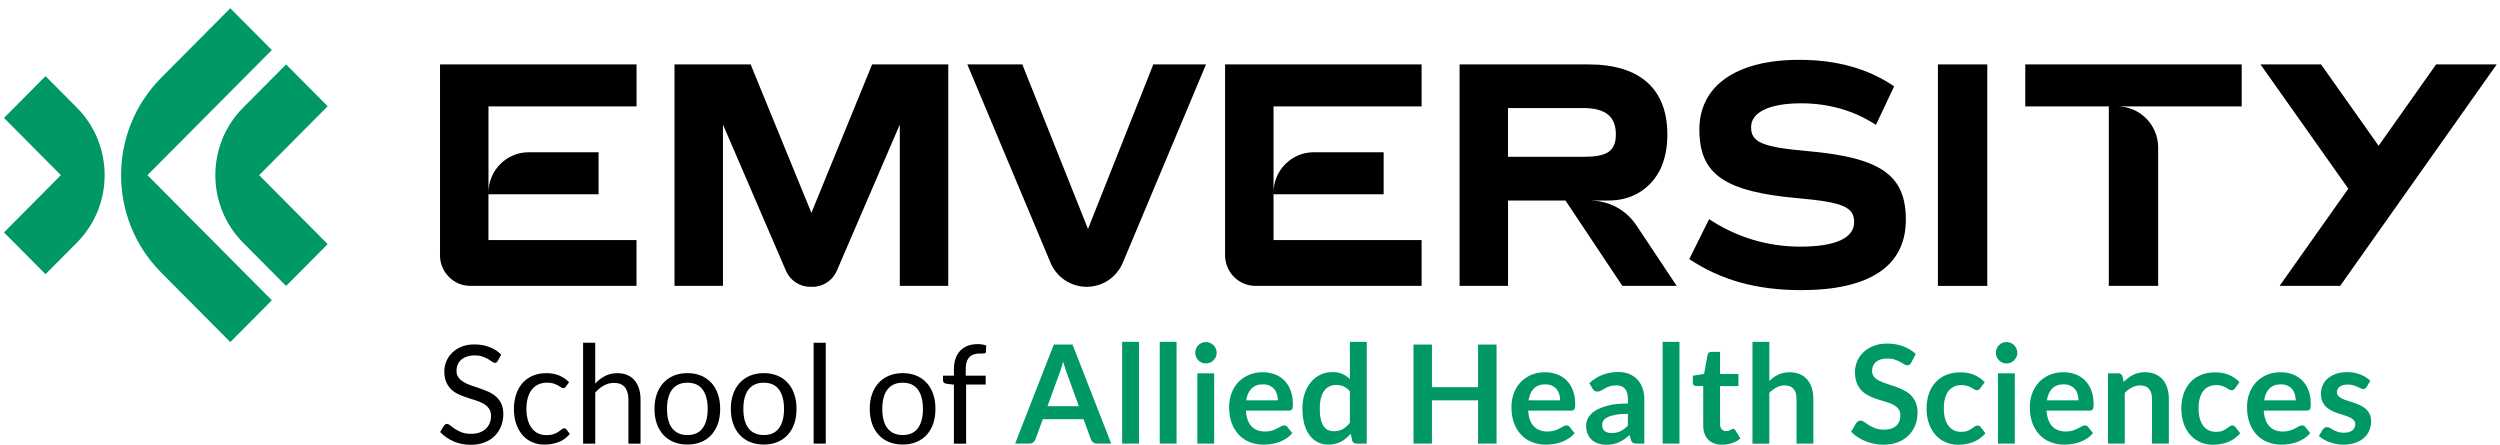
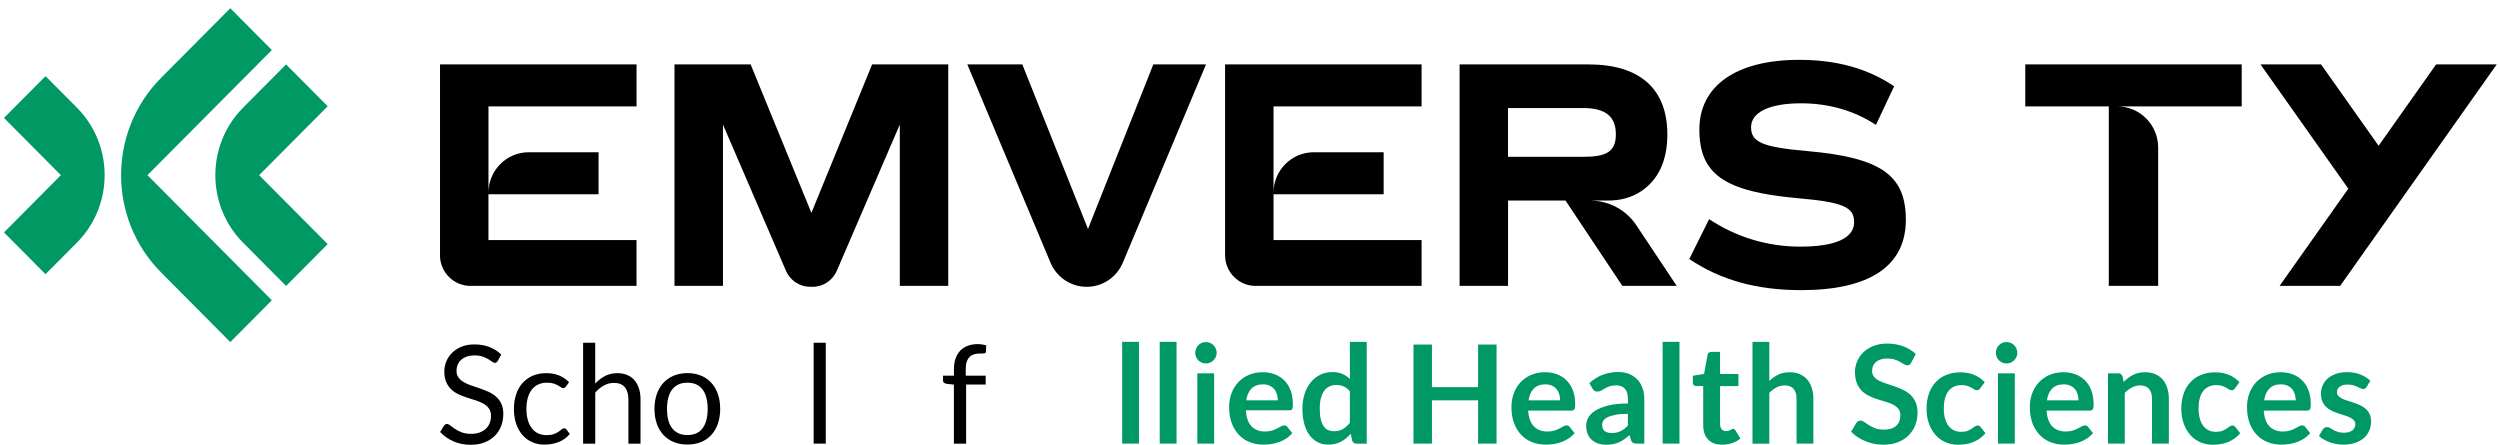
<svg xmlns="http://www.w3.org/2000/svg" width="275" height="49" viewBox="0 0 275 49" fill="none">
  <path d="M48.398 28.073C48.398 29.939 49.9 31.449 51.755 31.449H70.016V26.408H53.729V21.375V21.367H65.842V16.747H58.157C55.715 16.747 53.733 18.74 53.733 21.197V16.596V11.706H70.02V7.086H48.402V28.073H48.398Z" fill="black" />
  <path d="M89.254 23.414L82.571 7.086H74.195V31.449H79.526V13.703L86.454 29.784C86.915 30.858 87.967 31.55 89.127 31.55H89.377C90.54 31.55 91.589 30.854 92.05 29.784L98.978 13.703V31.449H104.308V7.086H95.932L89.254 23.414Z" fill="black" />
  <path d="M119.679 25.184L112.455 7.086H106.406L115.558 28.9C116.234 30.507 117.797 31.55 119.533 31.55C121.269 31.55 122.832 30.507 123.508 28.9L132.66 7.086H126.864L119.679 25.184Z" fill="black" />
  <path d="M198.805 16.618C193.87 16.185 192.618 15.648 192.618 13.991C192.618 12.338 194.657 11.364 198.125 11.364C201.128 11.364 203.955 12.156 206.351 13.74L208.356 9.495C205.495 7.552 202.062 6.582 197.91 6.582C191.005 6.582 186.93 9.425 186.93 14.246C186.93 19.175 189.684 21.083 197.768 21.802C202.703 22.235 203.955 22.771 203.955 24.429C203.955 26.19 201.916 27.129 198.018 27.129C194.404 27.129 191.005 26.086 188.002 24.108L185.82 28.496C189.254 30.799 193.225 31.915 198.125 31.915C205.672 31.915 209.643 29.253 209.643 24.177C209.643 19.245 206.889 17.336 198.805 16.618Z" fill="black" />
-   <path d="M218.602 7.086H213.172V31.449H218.602V7.086Z" fill="black" />
  <path d="M267.97 7.086L261.645 16.036L255.319 7.086H248.656L258.315 20.753L250.753 31.449H257.416L261.645 25.466L264.978 20.753L274.637 7.086H267.97Z" fill="black" />
  <path d="M222.781 11.706H231.968V31.449H237.398V16.233C237.398 13.73 235.382 11.702 232.893 11.702H237.398H246.588V7.086H222.781V11.706Z" fill="black" />
  <path d="M175.137 22.07V22.058H176.93C178.175 22.062 179.419 21.757 180.464 21.077C182.407 19.81 183.409 17.69 183.409 14.789C183.409 9.775 180.383 7.086 174.757 7.086H160.555V31.449H165.885V22.055H171.93H172.203L178.459 31.449H184.438L179.991 24.77C178.897 23.132 177.092 22.136 175.137 22.07ZM165.881 17.253V11.884H174.146C176.604 11.884 177.745 12.815 177.745 14.785C177.745 16.755 176.604 17.249 174.146 17.249H165.881V17.253Z" fill="black" />
  <path d="M134.758 28.073C134.758 29.939 136.259 31.449 138.114 31.449H156.376V26.408H140.088V21.375V21.367H152.201V16.747H144.513C142.07 16.747 140.088 18.74 140.088 21.197V16.596V11.706H156.376V7.086H134.758V28.073Z" fill="black" />
  <path d="M5.008 8.375L0.438 12.972L6.697 19.268L0.438 25.565L5.008 30.162L8.449 26.701C12.531 22.594 12.531 15.935 8.449 11.832L5.008 8.375Z" fill="#009863" />
  <path d="M29.902 5.503L25.332 0.906L17.736 8.547C11.848 14.469 11.848 24.068 17.736 29.986L25.332 37.627L29.902 33.03L16.219 19.267L29.902 5.503Z" fill="#009863" />
  <path d="M31.469 7.086L26.749 11.833C22.667 15.94 22.667 22.599 26.749 26.706L31.469 31.453L36.043 26.852L28.504 19.27L36.043 11.687L31.469 7.086Z" fill="#009863" />
  <path d="M54.766 39.687C54.72 39.764 54.674 39.818 54.624 39.857C54.574 39.895 54.509 39.915 54.428 39.915C54.344 39.915 54.244 39.872 54.133 39.787C54.021 39.702 53.879 39.61 53.706 39.505C53.533 39.401 53.326 39.308 53.084 39.223C52.842 39.138 52.55 39.096 52.205 39.096C51.882 39.096 51.594 39.138 51.344 39.227C51.095 39.316 50.887 39.436 50.718 39.586C50.549 39.737 50.426 39.915 50.342 40.12C50.258 40.324 50.215 40.544 50.215 40.78C50.215 41.081 50.288 41.332 50.438 41.529C50.584 41.726 50.78 41.896 51.022 42.039C51.264 42.178 51.54 42.302 51.847 42.406C52.155 42.511 52.47 42.615 52.792 42.727C53.115 42.839 53.43 42.963 53.737 43.098C54.044 43.237 54.317 43.411 54.559 43.623C54.801 43.836 54.997 44.094 55.142 44.4C55.288 44.705 55.365 45.083 55.365 45.531C55.365 46.003 55.285 46.447 55.127 46.86C54.966 47.274 54.736 47.637 54.428 47.942C54.121 48.247 53.745 48.49 53.299 48.664C52.854 48.842 52.343 48.927 51.775 48.927C51.079 48.927 50.446 48.799 49.877 48.548C49.305 48.293 48.817 47.953 48.414 47.521L48.833 46.829C48.871 46.775 48.921 46.729 48.979 46.69C49.036 46.652 49.102 46.632 49.171 46.632C49.274 46.632 49.393 46.69 49.532 46.802C49.666 46.914 49.835 47.038 50.039 47.177C50.242 47.312 50.484 47.436 50.772 47.552C51.06 47.664 51.41 47.722 51.824 47.722C52.17 47.722 52.477 47.675 52.746 47.579C53.015 47.482 53.245 47.351 53.43 47.177C53.618 47.003 53.76 46.798 53.86 46.555C53.96 46.312 54.01 46.045 54.01 45.748C54.01 45.423 53.937 45.153 53.787 44.944C53.641 44.736 53.445 44.562 53.207 44.419C52.969 44.28 52.692 44.16 52.385 44.06C52.078 43.963 51.763 43.863 51.44 43.758C51.118 43.654 50.803 43.534 50.496 43.399C50.188 43.264 49.916 43.086 49.678 42.87C49.44 42.654 49.244 42.383 49.098 42.059C48.952 41.734 48.875 41.332 48.875 40.857C48.875 40.475 48.948 40.108 49.098 39.749C49.244 39.393 49.459 39.077 49.739 38.798C50.019 38.524 50.365 38.3 50.776 38.134C51.187 37.968 51.659 37.887 52.197 37.887C52.796 37.887 53.341 37.983 53.837 38.173C54.332 38.362 54.762 38.64 55.131 39.003L54.766 39.687Z" fill="black" />
  <path d="M62.246 42.523C62.207 42.577 62.165 42.619 62.127 42.65C62.088 42.681 62.031 42.696 61.954 42.696C61.881 42.696 61.797 42.665 61.712 42.604C61.627 42.542 61.512 42.472 61.378 42.395C61.243 42.322 61.078 42.252 60.886 42.186C60.694 42.125 60.456 42.094 60.18 42.094C59.811 42.094 59.485 42.159 59.2 42.295C58.916 42.426 58.678 42.619 58.486 42.87C58.294 43.121 58.148 43.426 58.052 43.782C57.956 44.137 57.906 44.539 57.906 44.979C57.906 45.443 57.96 45.852 58.064 46.212C58.167 46.571 58.317 46.872 58.505 47.115C58.693 47.359 58.924 47.544 59.197 47.672C59.469 47.799 59.773 47.865 60.114 47.865C60.437 47.865 60.706 47.826 60.917 47.749C61.128 47.672 61.301 47.583 61.439 47.49C61.578 47.394 61.693 47.309 61.785 47.231C61.873 47.154 61.965 47.115 62.054 47.115C62.169 47.115 62.254 47.158 62.307 47.243L62.68 47.733C62.349 48.139 61.939 48.437 61.443 48.626C60.948 48.815 60.425 48.908 59.876 48.908C59.4 48.908 58.962 48.819 58.555 48.645C58.148 48.471 57.795 48.216 57.495 47.88C57.196 47.548 56.961 47.135 56.789 46.648C56.616 46.161 56.531 45.605 56.531 44.983C56.531 44.415 56.612 43.89 56.766 43.407C56.923 42.924 57.153 42.511 57.453 42.159C57.756 41.812 58.129 41.538 58.574 41.34C59.02 41.144 59.527 41.047 60.103 41.047C60.633 41.047 61.101 41.132 61.512 41.306C61.923 41.48 62.284 41.723 62.599 42.04L62.246 42.523Z" fill="black" />
  <path d="M64.141 48.797V37.703H65.473V42.192C65.8 41.844 66.157 41.566 66.552 41.361C66.948 41.153 67.401 41.048 67.916 41.048C68.331 41.048 68.695 41.118 69.014 41.257C69.333 41.396 69.594 41.589 69.809 41.844C70.02 42.099 70.182 42.404 70.293 42.76C70.404 43.115 70.458 43.509 70.458 43.942V48.801H69.126V43.942C69.126 43.366 68.995 42.918 68.734 42.597C68.473 42.277 68.069 42.118 67.532 42.118C67.136 42.118 66.767 42.215 66.426 42.404C66.084 42.594 65.769 42.852 65.477 43.181V48.801H64.141V48.797Z" fill="black" />
  <path d="M75.614 41.043C76.167 41.043 76.67 41.136 77.115 41.321C77.561 41.507 77.941 41.769 78.252 42.113C78.563 42.453 78.805 42.866 78.97 43.353C79.135 43.836 79.22 44.38 79.22 44.975C79.22 45.578 79.135 46.119 78.97 46.602C78.801 47.084 78.563 47.494 78.252 47.838C77.941 48.178 77.561 48.44 77.115 48.626C76.67 48.807 76.167 48.9 75.614 48.9C75.061 48.9 74.558 48.807 74.112 48.626C73.667 48.444 73.286 48.182 72.972 47.838C72.657 47.498 72.415 47.084 72.246 46.602C72.077 46.119 71.992 45.578 71.992 44.975C71.992 44.377 72.077 43.836 72.246 43.353C72.415 42.87 72.657 42.457 72.972 42.113C73.286 41.773 73.667 41.507 74.112 41.321C74.558 41.139 75.057 41.043 75.614 41.043ZM75.614 47.853C76.363 47.853 76.923 47.602 77.292 47.096C77.661 46.59 77.845 45.887 77.845 44.983C77.845 44.075 77.661 43.365 77.292 42.858C76.923 42.352 76.363 42.097 75.614 42.097C75.234 42.097 74.903 42.163 74.627 42.294C74.346 42.426 74.112 42.615 73.928 42.858C73.74 43.106 73.601 43.407 73.509 43.766C73.417 44.126 73.371 44.531 73.371 44.983C73.371 45.435 73.417 45.841 73.509 46.196C73.601 46.551 73.74 46.853 73.928 47.096C74.116 47.34 74.35 47.529 74.627 47.656C74.903 47.788 75.234 47.853 75.614 47.853Z" fill="black" />
-   <path d="M84.012 41.043C84.565 41.043 85.068 41.136 85.514 41.321C85.959 41.507 86.34 41.769 86.651 42.113C86.962 42.453 87.204 42.866 87.369 43.353C87.534 43.836 87.618 44.38 87.618 44.975C87.618 45.578 87.534 46.119 87.369 46.602C87.2 47.084 86.962 47.494 86.651 47.838C86.34 48.178 85.959 48.44 85.514 48.626C85.068 48.807 84.565 48.9 84.012 48.9C83.459 48.9 82.956 48.807 82.511 48.626C82.065 48.444 81.685 48.182 81.37 47.838C81.055 47.498 80.813 47.084 80.644 46.602C80.475 46.119 80.391 45.578 80.391 44.975C80.391 44.377 80.475 43.836 80.644 43.353C80.813 42.87 81.055 42.457 81.37 42.113C81.685 41.773 82.065 41.507 82.511 41.321C82.96 41.139 83.459 41.043 84.012 41.043ZM84.012 47.853C84.761 47.853 85.322 47.602 85.691 47.096C86.059 46.59 86.243 45.887 86.243 44.983C86.243 44.075 86.059 43.365 85.691 42.858C85.322 42.352 84.761 42.097 84.012 42.097C83.632 42.097 83.302 42.163 83.025 42.294C82.745 42.426 82.511 42.615 82.326 42.858C82.138 43.106 82 43.407 81.908 43.766C81.815 44.126 81.769 44.531 81.769 44.983C81.769 45.435 81.815 45.841 81.908 46.196C82 46.551 82.138 46.853 82.326 47.096C82.514 47.34 82.749 47.529 83.025 47.656C83.305 47.788 83.636 47.853 84.012 47.853Z" fill="black" />
  <path d="M90.833 37.703V48.797H89.5V37.703H90.833Z" fill="black" />
-   <path d="M99.293 41.043C99.847 41.043 100.35 41.136 100.795 41.321C101.241 41.507 101.621 41.769 101.932 42.113C102.243 42.453 102.485 42.866 102.65 43.353C102.819 43.836 102.9 44.38 102.9 44.975C102.9 45.578 102.815 46.119 102.65 46.602C102.485 47.084 102.243 47.494 101.932 47.838C101.621 48.178 101.241 48.44 100.795 48.626C100.35 48.807 99.847 48.9 99.293 48.9C98.74 48.9 98.237 48.807 97.792 48.626C97.346 48.444 96.962 48.182 96.651 47.838C96.336 47.498 96.094 47.084 95.925 46.602C95.756 46.119 95.672 45.578 95.672 44.975C95.672 44.377 95.756 43.836 95.925 43.353C96.094 42.87 96.336 42.457 96.651 42.113C96.966 41.773 97.346 41.507 97.792 41.321C98.241 41.139 98.74 41.043 99.293 41.043ZM99.293 47.853C100.042 47.853 100.603 47.602 100.972 47.096C101.34 46.59 101.525 45.887 101.525 44.983C101.525 44.075 101.34 43.365 100.972 42.858C100.603 42.352 100.042 42.097 99.293 42.097C98.913 42.097 98.583 42.163 98.306 42.294C98.026 42.426 97.792 42.615 97.608 42.858C97.419 43.106 97.281 43.407 97.189 43.766C97.097 44.126 97.051 44.531 97.051 44.983C97.051 45.435 97.097 45.841 97.189 46.196C97.281 46.551 97.419 46.853 97.608 47.096C97.796 47.34 98.026 47.529 98.306 47.656C98.587 47.788 98.917 47.853 99.293 47.853Z" fill="black" />
  <path d="M104.929 48.795V42.309L104.092 42.213C103.988 42.19 103.9 42.147 103.834 42.097C103.765 42.043 103.734 41.969 103.734 41.869V41.32H104.933V40.583C104.933 40.146 104.994 39.756 105.117 39.42C105.24 39.08 105.413 38.794 105.639 38.562C105.866 38.331 106.139 38.153 106.461 38.033C106.78 37.913 107.141 37.852 107.54 37.852C107.878 37.852 108.193 37.902 108.485 38.002L108.454 38.674C108.45 38.775 108.408 38.837 108.328 38.856C108.247 38.875 108.136 38.887 107.99 38.887H107.759C107.529 38.887 107.321 38.918 107.133 38.976C106.945 39.038 106.784 39.134 106.649 39.269C106.515 39.404 106.411 39.582 106.338 39.802C106.265 40.023 106.231 40.297 106.231 40.625V41.324H108.424V42.298H106.273V48.807H104.929V48.795Z" fill="black" />
-   <path d="M122.233 48.796H120.674C120.497 48.796 120.355 48.753 120.244 48.664C120.132 48.575 120.052 48.467 120.002 48.336L119.191 46.115H114.706L113.895 48.336C113.857 48.452 113.776 48.556 113.661 48.653C113.542 48.749 113.4 48.796 113.231 48.796H111.664L115.919 37.902H117.978L122.233 48.796ZM115.224 44.682H118.677L117.359 41.058C117.298 40.896 117.233 40.707 117.16 40.49C117.087 40.27 117.018 40.035 116.945 39.78C116.876 40.035 116.806 40.274 116.737 40.494C116.668 40.715 116.603 40.908 116.538 41.074L115.224 44.682Z" fill="#009863" />
  <path d="M125.289 37.602V48.796H123.438V37.602H125.289Z" fill="#009863" />
  <path d="M129.421 37.602V48.796H127.57V37.602H129.421Z" fill="#009863" />
  <path d="M133.835 38.815C133.835 38.977 133.804 39.128 133.739 39.267C133.673 39.406 133.589 39.529 133.481 39.638C133.374 39.746 133.247 39.827 133.105 39.889C132.959 39.95 132.805 39.981 132.64 39.981C132.479 39.981 132.329 39.95 132.187 39.889C132.045 39.827 131.922 39.742 131.818 39.638C131.715 39.533 131.63 39.41 131.569 39.267C131.507 39.128 131.477 38.977 131.477 38.815C131.477 38.649 131.507 38.494 131.569 38.347C131.63 38.201 131.715 38.077 131.818 37.969C131.922 37.864 132.045 37.779 132.187 37.718C132.329 37.656 132.479 37.625 132.64 37.625C132.805 37.625 132.959 37.656 133.105 37.718C133.251 37.779 133.378 37.864 133.481 37.969C133.585 38.073 133.673 38.201 133.739 38.347C133.804 38.494 133.835 38.649 133.835 38.815ZM133.558 41.067V48.797H131.707V41.067H133.558Z" fill="#009863" />
-   <path d="M138.894 40.945C139.378 40.945 139.823 41.023 140.23 41.177C140.637 41.332 140.987 41.559 141.283 41.857C141.578 42.154 141.809 42.521 141.97 42.958C142.135 43.391 142.216 43.889 142.216 44.445C142.216 44.584 142.208 44.704 142.197 44.797C142.185 44.889 142.162 44.963 142.131 45.017C142.101 45.071 142.055 45.106 142.001 45.129C141.947 45.152 141.874 45.164 141.79 45.164H137.043C137.096 45.956 137.312 46.539 137.68 46.91C138.049 47.281 138.54 47.466 139.147 47.466C139.447 47.466 139.704 47.431 139.923 47.362C140.142 47.292 140.33 47.215 140.491 47.13C140.653 47.045 140.795 46.968 140.918 46.898C141.041 46.828 141.16 46.794 141.275 46.794C141.352 46.794 141.413 46.809 141.471 46.84C141.525 46.871 141.574 46.913 141.613 46.968L142.151 47.644C141.947 47.883 141.717 48.088 141.463 48.25C141.21 48.412 140.945 48.544 140.664 48.64C140.384 48.737 140.104 48.806 139.819 48.849C139.531 48.887 139.255 48.911 138.986 48.911C138.452 48.911 137.957 48.822 137.496 48.644C137.035 48.466 136.636 48.204 136.298 47.852C135.96 47.505 135.691 47.072 135.495 46.558C135.299 46.044 135.203 45.446 135.203 44.77C135.203 44.244 135.288 43.746 135.457 43.282C135.626 42.819 135.871 42.413 136.186 42.069C136.505 41.726 136.889 41.451 137.346 41.251C137.803 41.046 138.318 40.945 138.894 40.945ZM138.932 42.278C138.395 42.278 137.972 42.432 137.669 42.738C137.365 43.043 137.169 43.479 137.085 44.039H140.561C140.561 43.8 140.53 43.572 140.465 43.36C140.399 43.147 140.299 42.958 140.165 42.8C140.031 42.641 139.862 42.514 139.654 42.421C139.443 42.324 139.205 42.278 138.932 42.278Z" fill="#009863" />
+   <path d="M138.894 40.945C139.378 40.945 139.823 41.023 140.23 41.177C140.637 41.332 140.987 41.559 141.283 41.857C141.578 42.154 141.809 42.521 141.97 42.958C142.135 43.391 142.216 43.889 142.216 44.445C142.216 44.584 142.208 44.704 142.197 44.797C142.185 44.889 142.162 44.963 142.131 45.017C142.101 45.071 142.055 45.106 142.001 45.129H137.043C137.096 45.956 137.312 46.539 137.68 46.91C138.049 47.281 138.54 47.466 139.147 47.466C139.447 47.466 139.704 47.431 139.923 47.362C140.142 47.292 140.33 47.215 140.491 47.13C140.653 47.045 140.795 46.968 140.918 46.898C141.041 46.828 141.16 46.794 141.275 46.794C141.352 46.794 141.413 46.809 141.471 46.84C141.525 46.871 141.574 46.913 141.613 46.968L142.151 47.644C141.947 47.883 141.717 48.088 141.463 48.25C141.21 48.412 140.945 48.544 140.664 48.64C140.384 48.737 140.104 48.806 139.819 48.849C139.531 48.887 139.255 48.911 138.986 48.911C138.452 48.911 137.957 48.822 137.496 48.644C137.035 48.466 136.636 48.204 136.298 47.852C135.96 47.505 135.691 47.072 135.495 46.558C135.299 46.044 135.203 45.446 135.203 44.77C135.203 44.244 135.288 43.746 135.457 43.282C135.626 42.819 135.871 42.413 136.186 42.069C136.505 41.726 136.889 41.451 137.346 41.251C137.803 41.046 138.318 40.945 138.894 40.945ZM138.932 42.278C138.395 42.278 137.972 42.432 137.669 42.738C137.365 43.043 137.169 43.479 137.085 44.039H140.561C140.561 43.8 140.53 43.572 140.465 43.36C140.399 43.147 140.299 42.958 140.165 42.8C140.031 42.641 139.862 42.514 139.654 42.421C139.443 42.324 139.205 42.278 138.932 42.278Z" fill="#009863" />
  <path d="M149.207 48.796C148.969 48.796 148.811 48.684 148.734 48.456L148.585 47.711C148.423 47.892 148.258 48.055 148.082 48.201C147.905 48.348 147.717 48.472 147.517 48.58C147.317 48.688 147.098 48.765 146.864 48.823C146.63 48.881 146.38 48.908 146.111 48.908C145.693 48.908 145.309 48.819 144.959 48.646C144.61 48.472 144.31 48.217 144.057 47.881C143.803 47.545 143.611 47.135 143.473 46.641C143.335 46.15 143.266 45.586 143.266 44.953C143.266 44.381 143.342 43.848 143.496 43.357C143.65 42.867 143.872 42.438 144.164 42.079C144.456 41.719 144.802 41.434 145.205 41.233C145.608 41.028 146.065 40.928 146.568 40.928C146.999 40.928 147.363 40.997 147.671 41.136C147.974 41.275 148.247 41.461 148.489 41.688V37.605H150.34V48.8H149.207V48.796ZM146.741 47.433C147.125 47.433 147.452 47.352 147.721 47.193C147.989 47.035 148.247 46.803 148.485 46.509V43.044C148.274 42.789 148.047 42.608 147.801 42.504C147.555 42.399 147.287 42.345 147.002 42.345C146.722 42.345 146.469 42.399 146.242 42.504C146.015 42.608 145.823 42.77 145.666 42.983C145.508 43.195 145.389 43.465 145.301 43.798C145.217 44.126 145.174 44.516 145.174 44.96C145.174 45.412 145.209 45.795 145.282 46.108C145.355 46.421 145.459 46.679 145.593 46.876C145.727 47.073 145.892 47.216 146.088 47.305C146.284 47.394 146.503 47.433 146.741 47.433Z" fill="#009863" />
  <path d="M164.621 48.796H162.589V44.037H157.512V48.796H155.484V37.902H157.512V42.588H162.589V37.902H164.621V48.796Z" fill="#009863" />
  <path d="M169.948 40.945C170.432 40.945 170.878 41.023 171.285 41.177C171.692 41.332 172.042 41.559 172.337 41.857C172.633 42.154 172.863 42.521 173.025 42.958C173.19 43.391 173.27 43.889 173.27 44.445C173.27 44.584 173.263 44.704 173.251 44.797C173.24 44.889 173.217 44.963 173.186 45.017C173.155 45.071 173.109 45.106 173.055 45.129C173.002 45.152 172.929 45.164 172.844 45.164H168.097C168.151 45.956 168.366 46.539 168.735 46.91C169.104 47.281 169.595 47.466 170.202 47.466C170.502 47.466 170.759 47.431 170.978 47.362C171.197 47.292 171.385 47.215 171.546 47.13C171.707 47.045 171.85 46.968 171.972 46.898C172.095 46.828 172.214 46.794 172.33 46.794C172.406 46.794 172.468 46.809 172.525 46.84C172.579 46.871 172.629 46.913 172.668 46.968L173.205 47.644C173.002 47.883 172.771 48.088 172.518 48.25C172.264 48.412 171.999 48.544 171.719 48.64C171.439 48.737 171.158 48.806 170.874 48.849C170.586 48.887 170.309 48.911 170.041 48.911C169.507 48.911 169.011 48.822 168.551 48.644C168.09 48.466 167.69 48.204 167.352 47.852C167.014 47.505 166.746 47.072 166.55 46.558C166.354 46.044 166.258 45.446 166.258 44.77C166.258 44.244 166.342 43.746 166.511 43.282C166.68 42.819 166.926 42.413 167.241 42.069C167.56 41.726 167.944 41.451 168.401 41.251C168.862 41.046 169.376 40.945 169.948 40.945ZM169.987 42.278C169.449 42.278 169.027 42.432 168.723 42.738C168.42 43.043 168.224 43.479 168.14 44.039H171.615C171.615 43.8 171.585 43.572 171.519 43.36C171.454 43.147 171.354 42.958 171.22 42.8C171.085 42.641 170.916 42.514 170.709 42.421C170.502 42.324 170.263 42.278 169.987 42.278Z" fill="#009863" />
  <path d="M180.875 48.794H180.045C179.869 48.794 179.734 48.767 179.634 48.717C179.534 48.663 179.458 48.559 179.412 48.397L179.246 47.848C179.051 48.026 178.862 48.176 178.674 48.312C178.486 48.443 178.294 48.555 178.094 48.648C177.895 48.736 177.683 48.806 177.457 48.852C177.234 48.899 176.981 48.922 176.708 48.922C176.385 48.922 176.086 48.879 175.809 48.791C175.533 48.702 175.298 48.57 175.103 48.393C174.907 48.215 174.753 47.999 174.642 47.736C174.53 47.473 174.477 47.168 174.477 46.821C174.477 46.527 174.553 46.241 174.703 45.955C174.857 45.669 175.11 45.414 175.464 45.183C175.817 44.955 176.289 44.762 176.881 44.611C177.472 44.46 178.202 44.383 179.074 44.383V43.927C179.074 43.406 178.966 43.019 178.747 42.768C178.528 42.517 178.213 42.394 177.799 42.394C177.499 42.394 177.249 42.428 177.05 42.498C176.85 42.568 176.677 42.649 176.527 42.734C176.381 42.822 176.243 42.9 176.12 42.969C175.994 43.039 175.859 43.074 175.709 43.074C175.583 43.074 175.479 43.043 175.387 42.977C175.298 42.911 175.225 42.83 175.168 42.737L174.83 42.143C175.713 41.328 176.781 40.922 178.029 40.922C178.478 40.922 178.878 40.995 179.231 41.146C179.584 41.293 179.88 41.501 180.126 41.764C180.372 42.027 180.556 42.343 180.683 42.71C180.809 43.077 180.875 43.479 180.875 43.916V48.794ZM177.28 47.636C177.468 47.636 177.645 47.62 177.802 47.585C177.964 47.551 178.113 47.5 178.256 47.431C178.398 47.361 178.536 47.276 178.666 47.176C178.797 47.075 178.931 46.956 179.066 46.817V45.523C178.528 45.523 178.075 45.557 177.714 45.627C177.353 45.696 177.061 45.781 176.842 45.89C176.623 45.998 176.466 46.121 176.374 46.26C176.282 46.403 176.235 46.558 176.235 46.724C176.235 47.052 176.332 47.288 176.524 47.431C176.719 47.562 176.973 47.636 177.28 47.636Z" fill="#009863" />
  <path d="M184.742 37.602V48.796H182.891V37.602H184.742Z" fill="#009863" />
  <path d="M189.429 48.917C188.765 48.917 188.254 48.727 187.893 48.349C187.532 47.97 187.355 47.445 187.355 46.777V42.462H186.576C186.476 42.462 186.391 42.431 186.318 42.365C186.246 42.3 186.211 42.203 186.211 42.072V41.334L187.448 41.129L187.835 39.02C187.855 38.919 187.901 38.842 187.974 38.788C188.047 38.734 188.139 38.707 188.246 38.707H189.206V41.141H191.23V42.466H189.206V46.653C189.206 46.892 189.268 47.082 189.387 47.217C189.506 47.352 189.667 47.422 189.867 47.422C189.982 47.422 190.078 47.406 190.155 47.379C190.232 47.352 190.301 47.321 190.359 47.294C190.416 47.267 190.466 47.236 190.512 47.209C190.558 47.182 190.601 47.167 190.647 47.167C190.7 47.167 190.747 47.182 190.781 47.209C190.816 47.236 190.854 47.279 190.892 47.333L191.445 48.237C191.177 48.461 190.866 48.635 190.516 48.751C190.167 48.859 189.806 48.917 189.429 48.917Z" fill="#009863" />
  <path d="M192.773 48.796V37.602H194.625V41.901C194.924 41.615 195.254 41.383 195.612 41.209C195.973 41.036 196.391 40.947 196.875 40.947C197.294 40.947 197.666 41.02 197.993 41.163C198.315 41.306 198.588 41.507 198.807 41.766C199.026 42.025 199.191 42.334 199.302 42.693C199.414 43.052 199.471 43.446 199.471 43.879V48.796H197.62V43.879C197.62 43.407 197.513 43.041 197.294 42.782C197.075 42.523 196.752 42.395 196.318 42.395C195.999 42.395 195.7 42.469 195.419 42.616C195.139 42.762 194.874 42.959 194.625 43.211V48.8H192.773V48.796Z" fill="#009863" />
  <path d="M210.238 39.883C210.184 39.995 210.119 40.072 210.046 40.115C209.973 40.161 209.889 40.184 209.789 40.184C209.689 40.184 209.578 40.145 209.451 40.068C209.324 39.991 209.178 39.902 209.009 39.809C208.84 39.713 208.641 39.628 208.414 39.551C208.187 39.473 207.919 39.435 207.607 39.435C207.327 39.435 207.085 39.469 206.878 39.535C206.67 39.605 206.498 39.697 206.352 39.817C206.209 39.937 206.102 40.084 206.033 40.25C205.964 40.42 205.929 40.601 205.929 40.802C205.929 41.057 206.002 41.273 206.144 41.443C206.286 41.613 206.474 41.76 206.709 41.88C206.943 42 207.212 42.108 207.511 42.204C207.811 42.301 208.118 42.401 208.429 42.51C208.74 42.618 209.048 42.741 209.347 42.888C209.647 43.031 209.912 43.213 210.15 43.429C210.384 43.649 210.572 43.916 210.714 44.232C210.856 44.549 210.929 44.932 210.929 45.384C210.929 45.874 210.845 46.338 210.68 46.767C210.511 47.195 210.269 47.57 209.946 47.891C209.624 48.211 209.232 48.462 208.767 48.644C208.303 48.825 207.773 48.918 207.173 48.918C206.828 48.918 206.49 48.883 206.156 48.818C205.822 48.748 205.499 48.652 205.192 48.528C204.885 48.404 204.596 48.254 204.332 48.076C204.063 47.902 203.825 47.705 203.617 47.489L204.201 46.515C204.255 46.446 204.32 46.388 204.401 46.338C204.477 46.291 204.566 46.264 204.658 46.264C204.781 46.264 204.919 46.315 205.061 46.419C205.207 46.523 205.376 46.635 205.576 46.763C205.772 46.89 206.006 47.002 206.271 47.106C206.54 47.211 206.859 47.261 207.235 47.261C207.807 47.261 208.253 47.126 208.568 46.852C208.882 46.577 209.04 46.183 209.04 45.673C209.04 45.387 208.967 45.152 208.825 44.974C208.683 44.792 208.495 44.642 208.26 44.518C208.026 44.395 207.757 44.29 207.458 44.205C207.158 44.12 206.855 44.028 206.544 43.927C206.233 43.827 205.929 43.707 205.63 43.564C205.33 43.425 205.061 43.24 204.827 43.016C204.593 42.792 204.404 42.506 204.262 42.17C204.12 41.83 204.047 41.413 204.047 40.914C204.047 40.516 204.128 40.13 204.282 39.755C204.439 39.377 204.669 39.044 204.969 38.755C205.272 38.465 205.641 38.23 206.083 38.056C206.521 37.882 207.024 37.793 207.588 37.793C208.226 37.793 208.817 37.893 209.355 38.094C209.892 38.295 210.353 38.577 210.734 38.936L210.238 39.883Z" fill="#009863" />
  <path d="M217.84 42.699C217.786 42.769 217.732 42.827 217.679 42.865C217.625 42.904 217.552 42.927 217.452 42.927C217.356 42.927 217.264 42.9 217.176 42.842C217.087 42.784 216.98 42.718 216.853 42.645C216.726 42.572 216.58 42.506 216.408 42.448C216.235 42.39 216.023 42.363 215.766 42.363C215.444 42.363 215.156 42.421 214.914 42.541C214.668 42.661 214.464 42.827 214.303 43.051C214.142 43.271 214.019 43.537 213.938 43.854C213.857 44.171 213.819 44.523 213.819 44.92C213.819 45.334 213.861 45.701 213.95 46.021C214.038 46.342 214.165 46.612 214.326 46.833C214.491 47.053 214.691 47.215 214.925 47.331C215.159 47.443 215.424 47.501 215.72 47.501C216.016 47.501 216.254 47.466 216.434 47.393C216.615 47.319 216.772 47.238 216.895 47.153C217.022 47.064 217.13 46.983 217.222 46.914C217.314 46.844 217.418 46.806 217.533 46.806C217.683 46.806 217.794 46.863 217.871 46.979L218.401 47.655C218.197 47.895 217.974 48.099 217.732 48.262C217.491 48.424 217.245 48.555 216.987 48.652C216.73 48.748 216.465 48.818 216.189 48.861C215.916 48.899 215.643 48.922 215.374 48.922C214.898 48.922 214.453 48.834 214.034 48.656C213.616 48.478 213.251 48.219 212.936 47.876C212.625 47.535 212.375 47.114 212.195 46.62C212.01 46.126 211.922 45.562 211.922 44.928C211.922 44.36 212.003 43.835 212.164 43.348C212.325 42.865 212.563 42.444 212.878 42.089C213.193 41.733 213.581 41.459 214.046 41.258C214.51 41.057 215.044 40.957 215.647 40.957C216.219 40.957 216.722 41.05 217.156 41.235C217.587 41.421 217.978 41.687 218.32 42.035L217.84 42.699Z" fill="#009863" />
  <path d="M221.905 38.815C221.905 38.977 221.874 39.128 221.809 39.267C221.744 39.406 221.659 39.529 221.552 39.638C221.444 39.746 221.317 39.827 221.175 39.889C221.029 39.95 220.876 39.981 220.711 39.981C220.549 39.981 220.399 39.95 220.257 39.889C220.115 39.827 219.992 39.742 219.889 39.638C219.785 39.533 219.7 39.41 219.639 39.267C219.578 39.128 219.547 38.977 219.547 38.815C219.547 38.649 219.578 38.494 219.639 38.347C219.7 38.201 219.785 38.077 219.889 37.969C219.992 37.864 220.115 37.779 220.257 37.718C220.399 37.656 220.549 37.625 220.711 37.625C220.876 37.625 221.029 37.656 221.175 37.718C221.321 37.779 221.448 37.864 221.552 37.969C221.655 38.073 221.744 38.201 221.809 38.347C221.874 38.494 221.905 38.649 221.905 38.815ZM221.628 41.067V48.797H219.777V41.067H221.628Z" fill="#009863" />
  <path d="M226.976 40.945C227.46 40.945 227.905 41.023 228.312 41.177C228.719 41.332 229.069 41.559 229.365 41.857C229.66 42.154 229.891 42.521 230.052 42.958C230.213 43.394 230.298 43.889 230.298 44.445C230.298 44.584 230.29 44.704 230.279 44.797C230.267 44.889 230.244 44.963 230.209 45.017C230.179 45.071 230.133 45.106 230.079 45.129C230.025 45.152 229.952 45.164 229.868 45.164H225.121C225.175 45.956 225.39 46.539 225.758 46.91C226.127 47.281 226.619 47.466 227.225 47.466C227.525 47.466 227.782 47.431 228.001 47.362C228.22 47.292 228.408 47.215 228.57 47.13C228.731 47.045 228.873 46.968 228.996 46.898C229.119 46.828 229.238 46.794 229.353 46.794C229.426 46.794 229.491 46.809 229.549 46.84C229.603 46.871 229.653 46.913 229.691 46.968L230.229 47.644C230.025 47.883 229.795 48.088 229.541 48.25C229.288 48.412 229.019 48.544 228.742 48.64C228.466 48.737 228.182 48.806 227.897 48.849C227.609 48.887 227.333 48.911 227.064 48.911C226.53 48.911 226.035 48.822 225.574 48.644C225.113 48.466 224.714 48.204 224.376 47.852C224.038 47.505 223.769 47.072 223.573 46.558C223.377 46.044 223.281 45.446 223.281 44.77C223.281 44.244 223.366 43.746 223.535 43.282C223.704 42.819 223.949 42.413 224.264 42.069C224.583 41.726 224.967 41.451 225.424 41.251C225.885 41.046 226.4 40.945 226.976 40.945ZM227.01 42.278C226.473 42.278 226.05 42.432 225.743 42.738C225.44 43.043 225.244 43.479 225.159 44.039H228.635C228.635 43.8 228.604 43.572 228.539 43.36C228.474 43.147 228.374 42.958 228.239 42.8C228.105 42.637 227.936 42.514 227.729 42.421C227.525 42.324 227.287 42.278 227.01 42.278Z" fill="#009863" />
  <path d="M231.875 48.795V41.065H233.004C233.242 41.065 233.4 41.177 233.476 41.405L233.603 42.015C233.757 41.853 233.922 41.71 234.095 41.579C234.268 41.447 234.448 41.336 234.64 41.239C234.832 41.142 235.04 41.069 235.258 41.019C235.477 40.968 235.719 40.945 235.977 40.945C236.395 40.945 236.768 41.019 237.094 41.162C237.417 41.305 237.689 41.505 237.908 41.764C238.127 42.023 238.292 42.332 238.404 42.691C238.515 43.051 238.573 43.445 238.573 43.877V48.795H236.722V43.877C236.722 43.406 236.614 43.039 236.395 42.78C236.176 42.521 235.854 42.394 235.42 42.394C235.101 42.394 234.801 42.467 234.521 42.614C234.241 42.761 233.976 42.958 233.726 43.209V48.799H231.875V48.795Z" fill="#009863" />
  <path d="M245.863 42.699C245.81 42.769 245.756 42.827 245.702 42.865C245.648 42.904 245.575 42.927 245.476 42.927C245.38 42.927 245.287 42.9 245.199 42.842C245.111 42.784 245.003 42.718 244.876 42.645C244.75 42.572 244.604 42.506 244.431 42.448C244.258 42.39 244.047 42.363 243.79 42.363C243.467 42.363 243.179 42.421 242.937 42.541C242.691 42.661 242.488 42.827 242.326 43.051C242.165 43.271 242.042 43.537 241.962 43.854C241.881 44.171 241.842 44.523 241.842 44.92C241.842 45.334 241.885 45.701 241.973 46.021C242.061 46.342 242.188 46.612 242.349 46.833C242.515 47.053 242.714 47.215 242.949 47.331C243.183 47.443 243.448 47.501 243.744 47.501C244.039 47.501 244.277 47.466 244.458 47.393C244.638 47.319 244.796 47.238 244.919 47.153C245.045 47.064 245.153 46.983 245.245 46.914C245.337 46.844 245.441 46.806 245.556 46.806C245.706 46.806 245.817 46.863 245.894 46.979L246.424 47.655C246.221 47.895 245.998 48.099 245.756 48.262C245.514 48.424 245.268 48.555 245.011 48.652C244.754 48.748 244.489 48.818 244.212 48.861C243.939 48.899 243.667 48.922 243.398 48.922C242.922 48.922 242.476 48.834 242.058 48.656C241.639 48.478 241.274 48.219 240.959 47.876C240.648 47.535 240.398 47.114 240.218 46.62C240.034 46.126 239.945 45.562 239.945 44.928C239.945 44.36 240.026 43.835 240.187 43.348C240.349 42.865 240.587 42.444 240.902 42.089C241.217 41.733 241.604 41.459 242.069 41.258C242.534 41.057 243.068 40.957 243.671 40.957C244.243 40.957 244.746 41.05 245.18 41.235C245.61 41.421 246.002 41.687 246.344 42.035L245.863 42.699Z" fill="#009863" />
  <path d="M250.863 40.945C251.346 40.945 251.792 41.023 252.199 41.177C252.606 41.332 252.956 41.559 253.251 41.857C253.547 42.154 253.777 42.521 253.939 42.958C254.104 43.391 254.185 43.889 254.185 44.445C254.185 44.584 254.177 44.704 254.165 44.797C254.154 44.889 254.131 44.963 254.1 45.017C254.069 45.071 254.023 45.106 253.969 45.129C253.916 45.152 253.843 45.164 253.758 45.164H249.011C249.065 45.956 249.28 46.539 249.649 46.91C250.018 47.281 250.509 47.466 251.116 47.466C251.416 47.466 251.673 47.431 251.892 47.362C252.111 47.292 252.299 47.215 252.46 47.13C252.621 47.045 252.764 46.968 252.886 46.898C253.009 46.828 253.128 46.794 253.244 46.794C253.32 46.794 253.382 46.809 253.439 46.84C253.493 46.871 253.543 46.913 253.582 46.968L254.119 47.644C253.916 47.883 253.685 48.088 253.432 48.25C253.178 48.412 252.913 48.544 252.633 48.64C252.353 48.737 252.072 48.806 251.788 48.849C251.5 48.887 251.224 48.911 250.955 48.911C250.421 48.911 249.925 48.822 249.465 48.644C249.004 48.466 248.604 48.204 248.266 47.852C247.928 47.505 247.66 47.072 247.464 46.558C247.268 46.044 247.172 45.446 247.172 44.77C247.172 44.244 247.256 43.746 247.425 43.282C247.594 42.819 247.84 42.413 248.155 42.069C248.474 41.726 248.858 41.451 249.315 41.251C249.772 41.046 250.286 40.945 250.863 40.945ZM250.901 42.278C250.363 42.278 249.941 42.432 249.637 42.738C249.334 43.043 249.138 43.479 249.054 44.039H252.529C252.529 43.8 252.499 43.572 252.433 43.36C252.368 43.147 252.268 42.958 252.134 42.8C251.999 42.641 251.83 42.514 251.623 42.421C251.412 42.324 251.174 42.278 250.901 42.278Z" fill="#009863" />
  <path d="M260.324 42.572C260.274 42.653 260.22 42.707 260.167 42.741C260.113 42.772 260.04 42.792 259.956 42.792C259.867 42.792 259.771 42.769 259.667 42.718C259.564 42.668 259.445 42.61 259.31 42.548C259.176 42.486 259.022 42.428 258.849 42.378C258.677 42.328 258.473 42.301 258.239 42.301C257.874 42.301 257.586 42.378 257.379 42.533C257.167 42.687 257.064 42.892 257.064 43.143C257.064 43.309 257.117 43.448 257.225 43.56C257.332 43.672 257.475 43.773 257.651 43.858C257.828 43.943 258.028 44.02 258.254 44.086C258.481 44.151 258.707 44.229 258.942 44.31C259.176 44.391 259.406 44.484 259.629 44.584C259.856 44.688 260.055 44.816 260.232 44.974C260.409 45.133 260.551 45.322 260.658 45.542C260.766 45.762 260.82 46.029 260.82 46.342C260.82 46.712 260.754 47.056 260.616 47.369C260.482 47.682 260.286 47.953 260.025 48.184C259.763 48.412 259.445 48.59 259.061 48.717C258.677 48.845 258.239 48.91 257.747 48.91C257.482 48.91 257.225 48.887 256.971 48.837C256.718 48.791 256.476 48.721 256.246 48.636C256.015 48.551 255.8 48.451 255.6 48.335C255.405 48.219 255.228 48.095 255.078 47.956L255.504 47.249C255.558 47.164 255.623 47.099 255.7 47.052C255.777 47.006 255.869 46.983 255.984 46.983C256.1 46.983 256.207 47.014 256.311 47.08C256.415 47.145 256.534 47.215 256.668 47.292C256.802 47.365 256.96 47.439 257.144 47.504C257.329 47.57 257.559 47.601 257.836 47.601C258.054 47.601 258.243 47.574 258.4 47.524C258.558 47.47 258.688 47.404 258.788 47.315C258.892 47.23 258.965 47.13 259.011 47.018C259.057 46.906 259.084 46.79 259.084 46.666C259.084 46.485 259.03 46.338 258.922 46.222C258.815 46.106 258.673 46.006 258.496 45.921C258.319 45.836 258.116 45.758 257.889 45.693C257.663 45.623 257.428 45.55 257.194 45.469C256.956 45.388 256.726 45.295 256.499 45.187C256.273 45.078 256.069 44.943 255.892 44.777C255.716 44.611 255.574 44.406 255.466 44.167C255.358 43.927 255.305 43.634 255.305 43.294C255.305 42.977 255.366 42.676 255.493 42.39C255.62 42.104 255.8 41.853 256.042 41.641C256.284 41.428 256.587 41.258 256.948 41.127C257.309 40.995 257.728 40.934 258.204 40.934C258.734 40.934 259.214 41.022 259.648 41.196C260.082 41.374 260.443 41.602 260.735 41.888L260.324 42.572Z" fill="#009863" />
</svg>